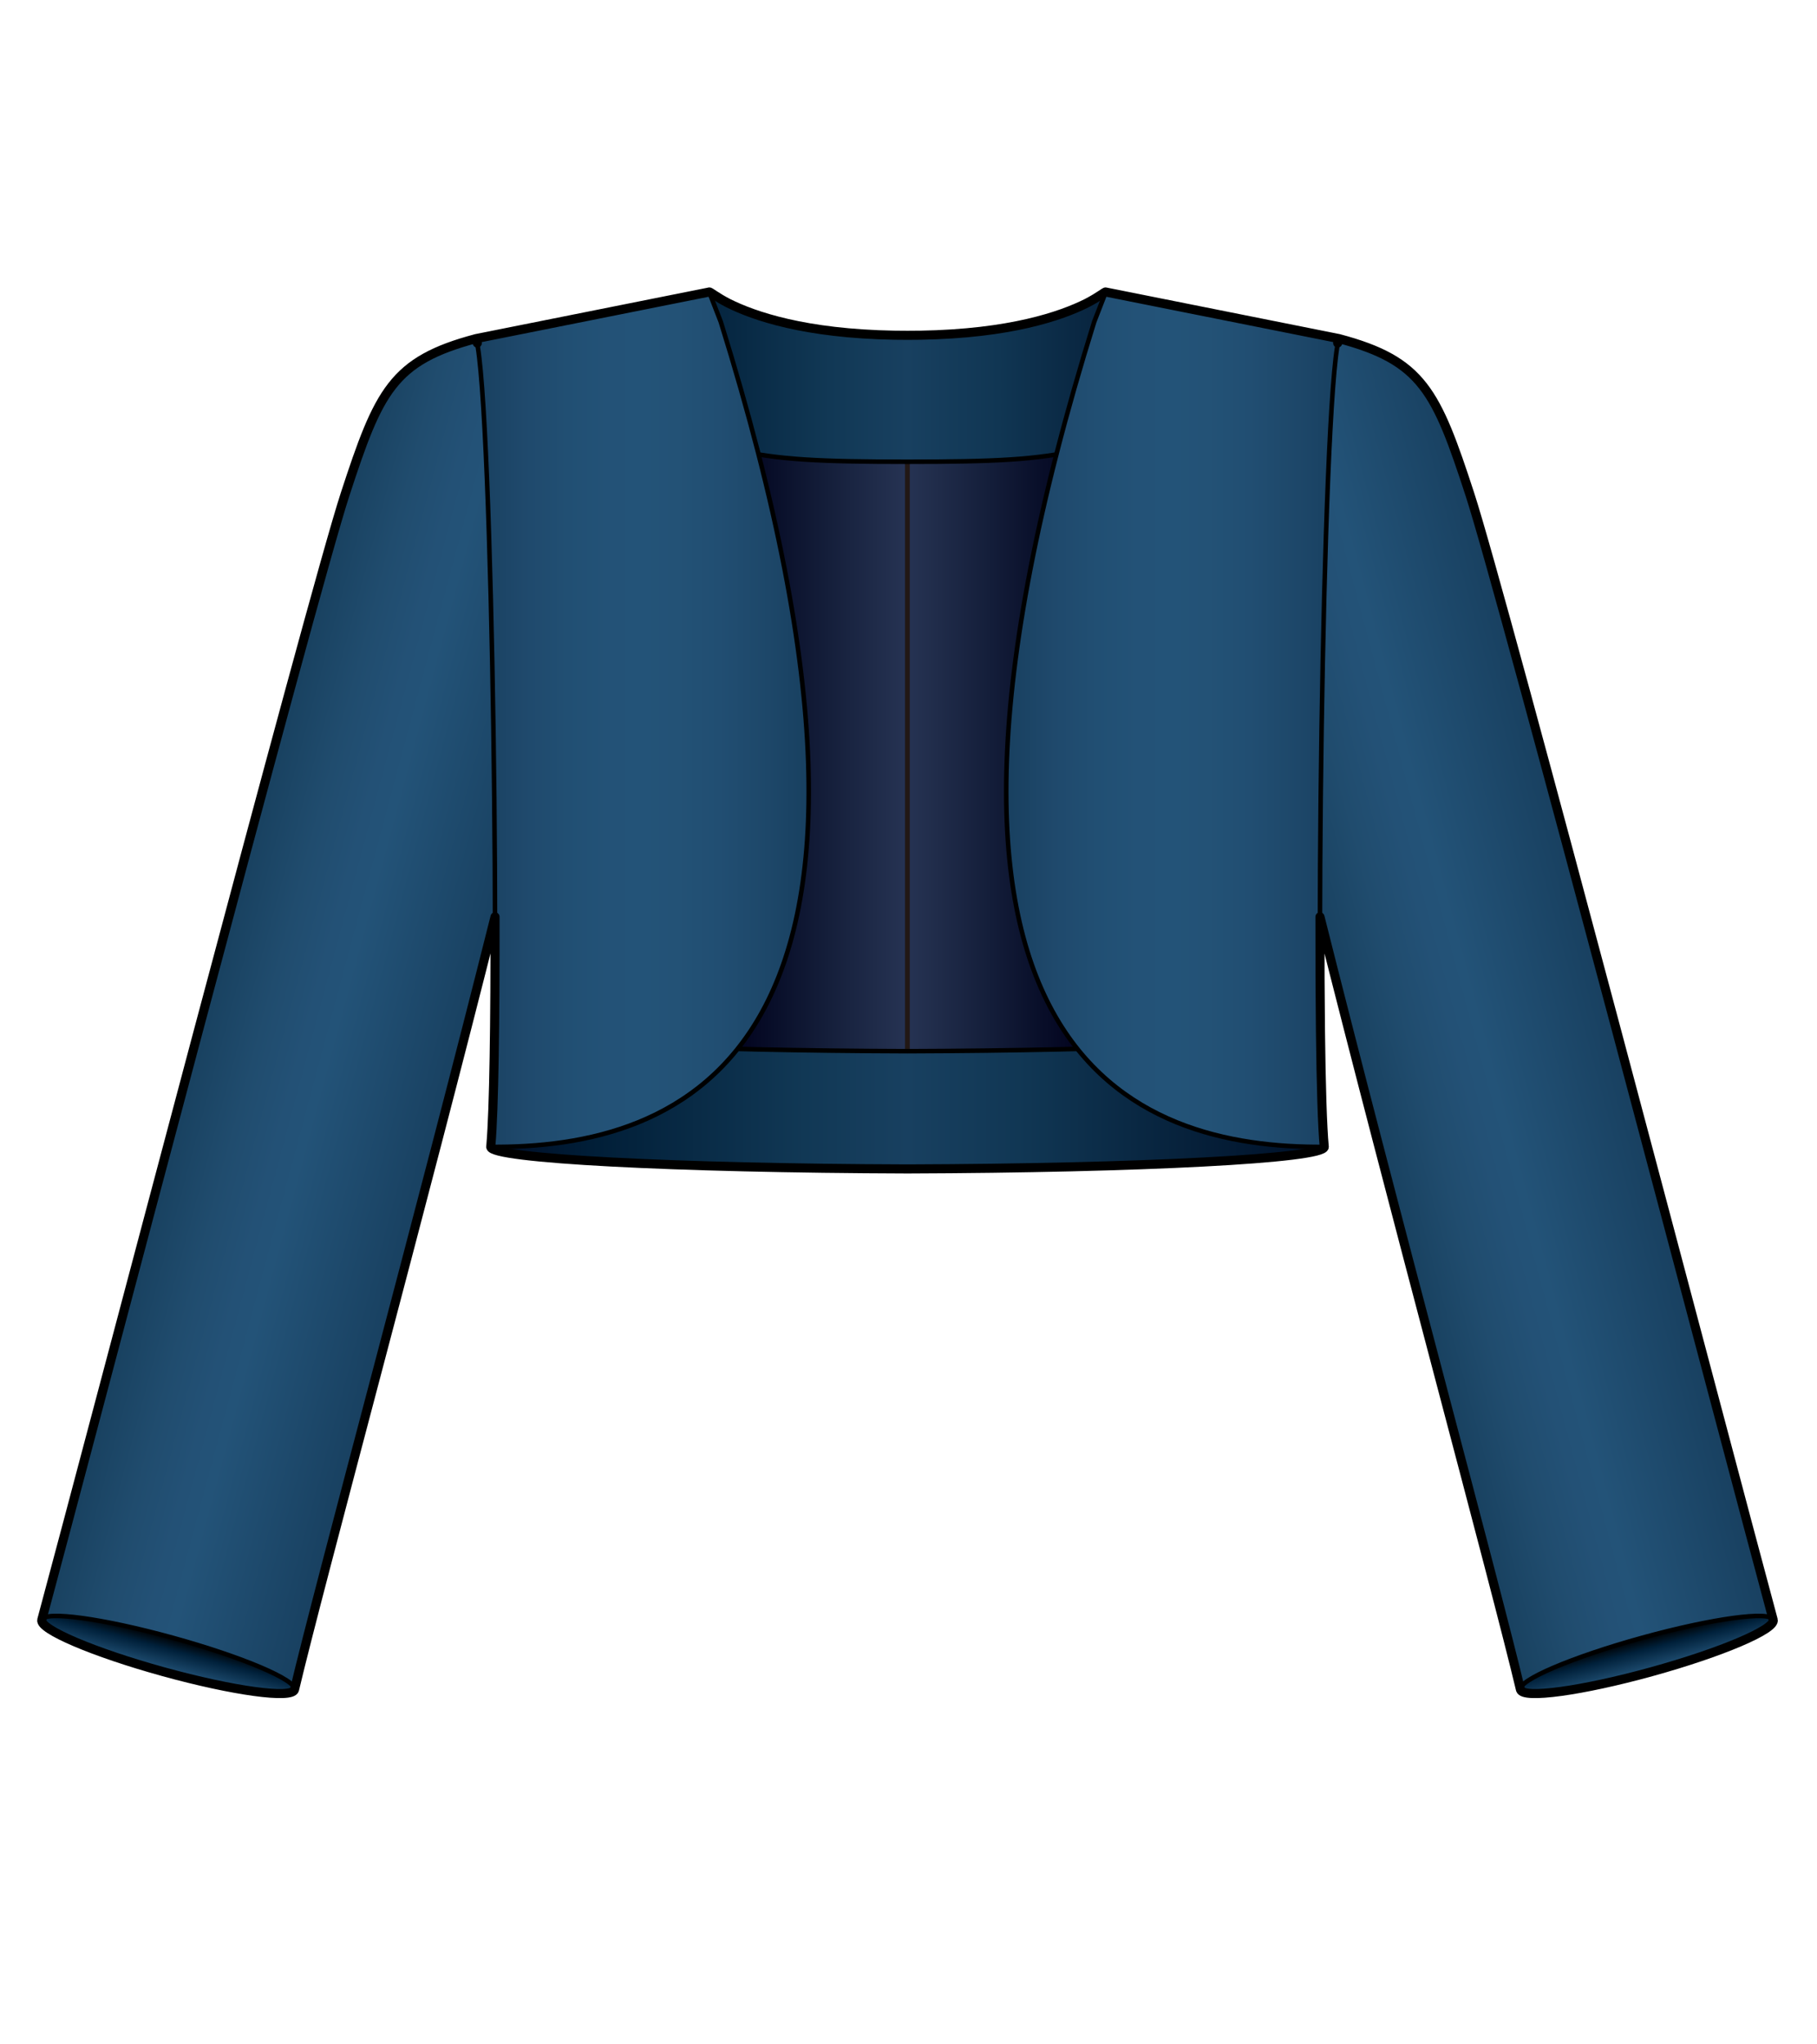
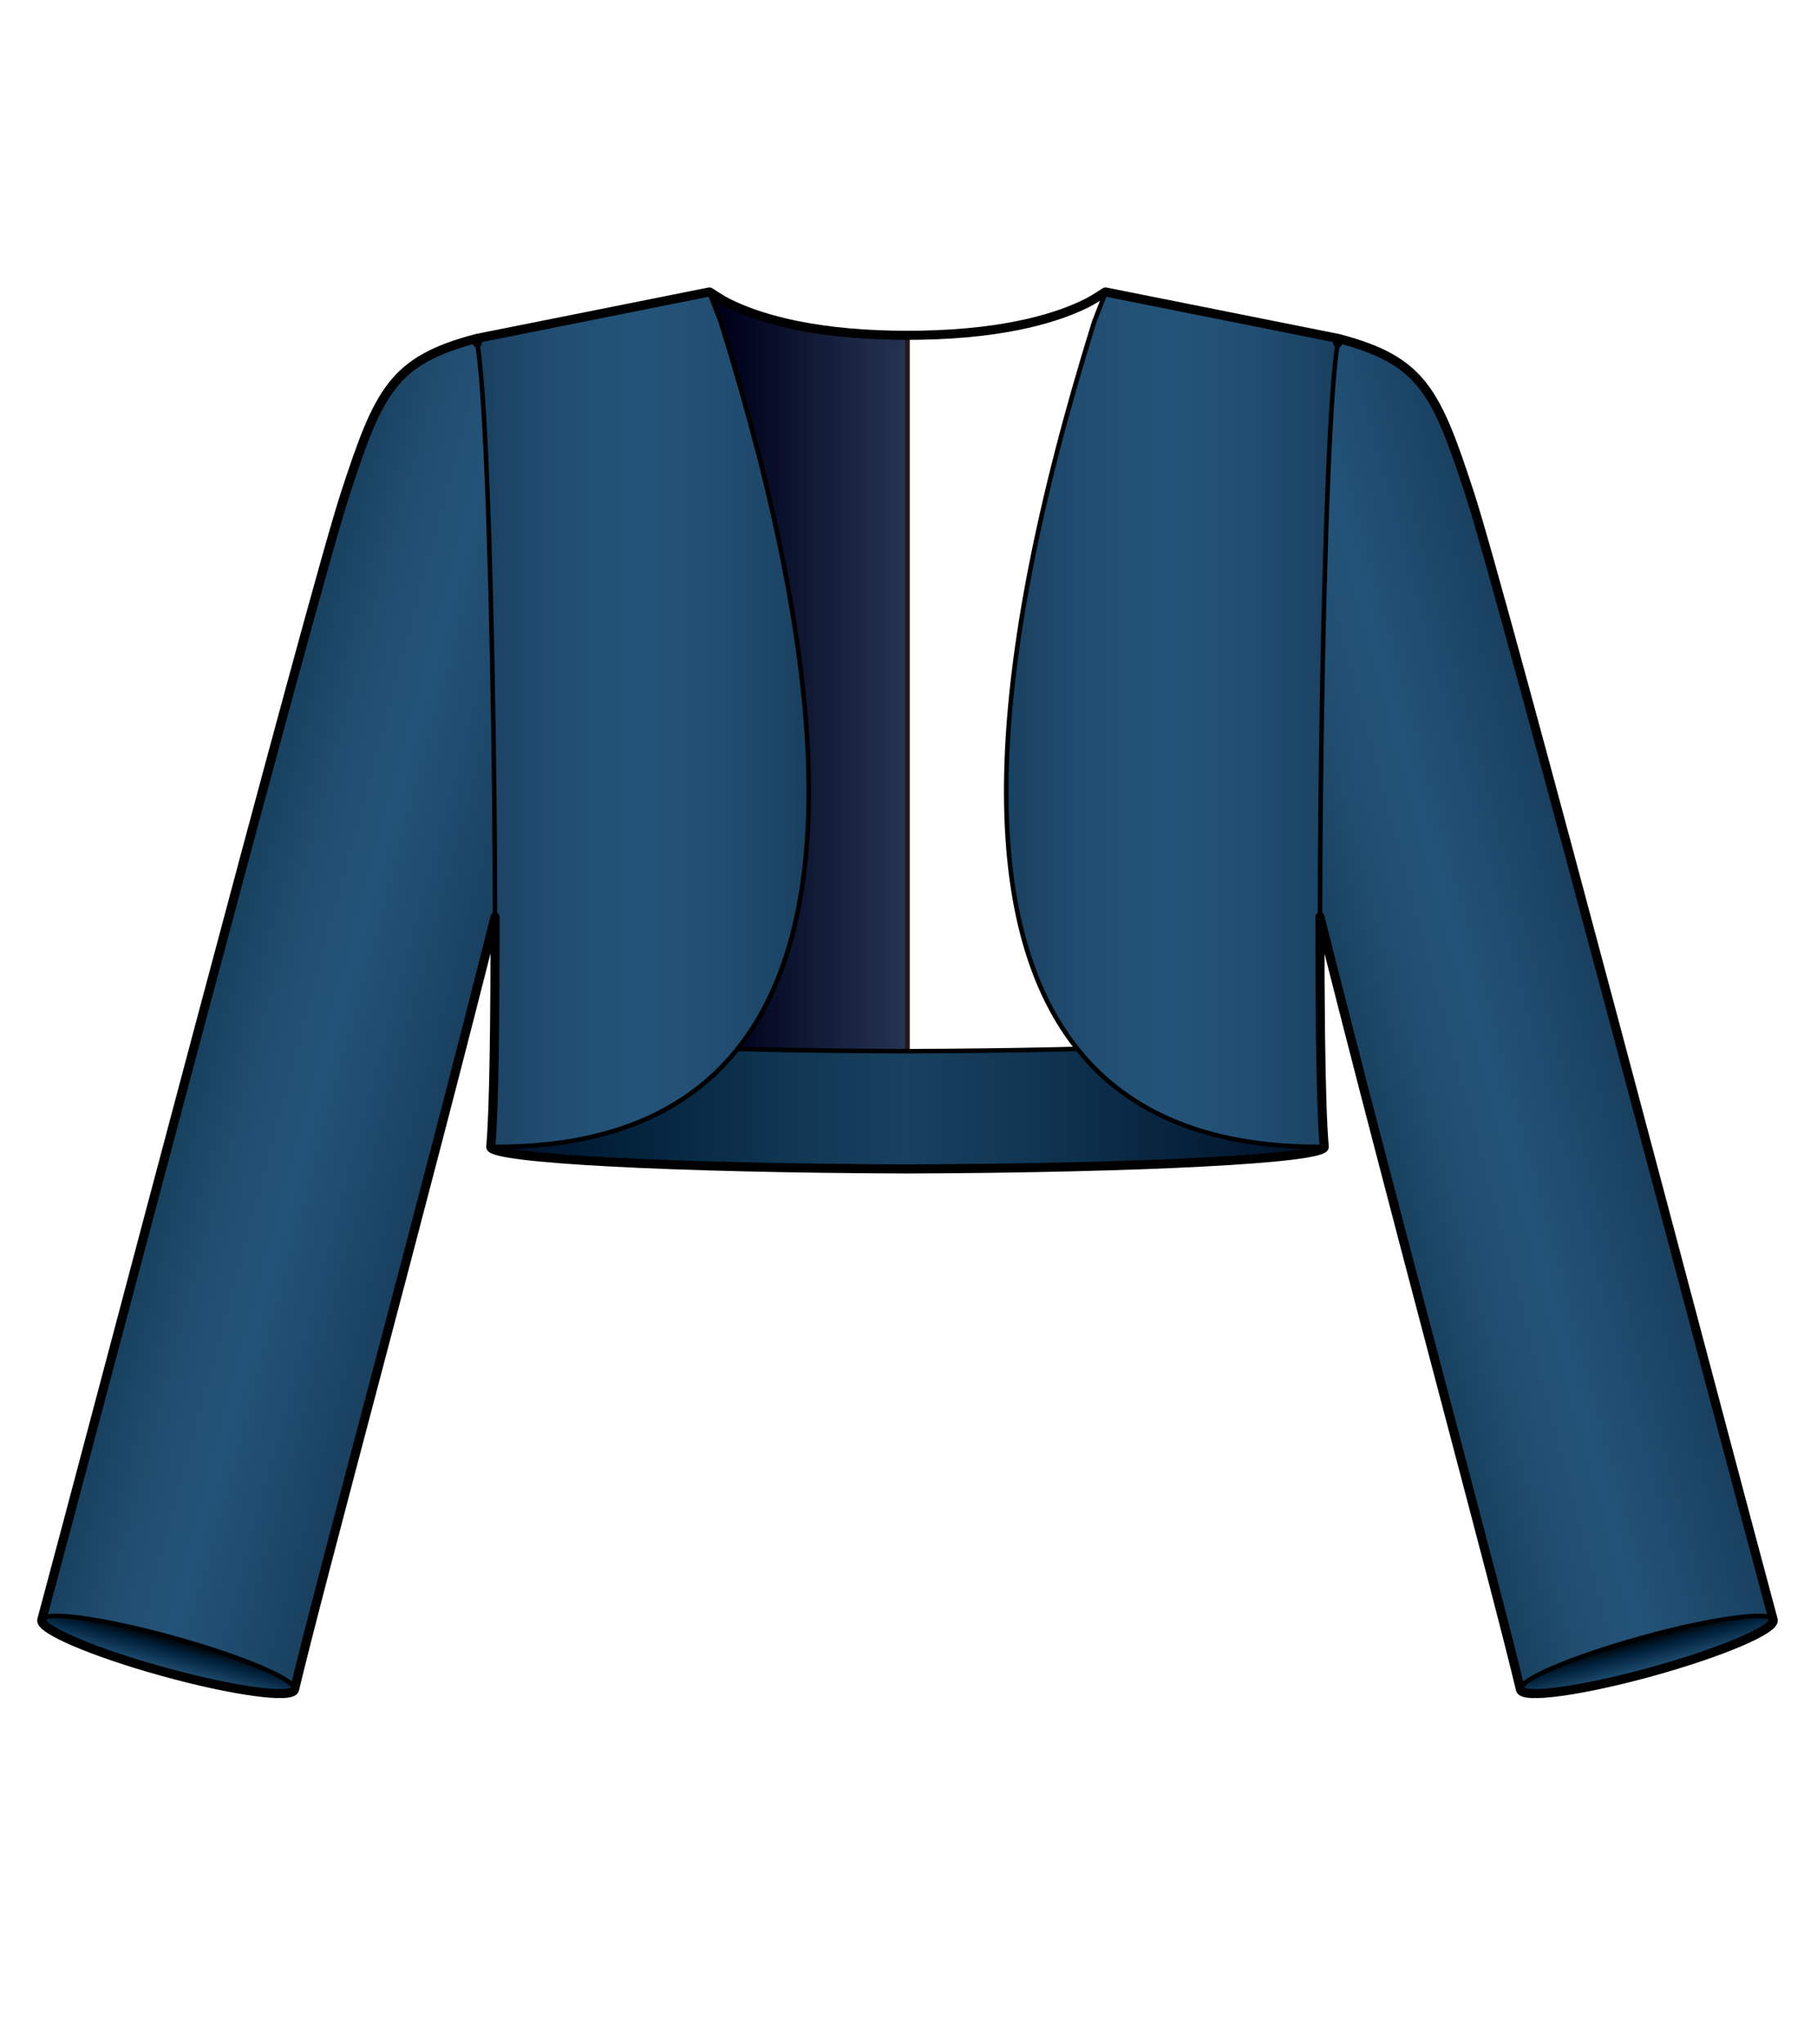
<svg xmlns="http://www.w3.org/2000/svg" version="1.1" id="レイヤー_1" width="600" height="675" viewBox="0 0 600 675" overflow="visible" enable-background="new 0 0 600 675" xml:space="preserve">
  <rect fill="none" width="600" height="675" />
  <g>
    <linearGradient id="XMLID_11_" gradientUnits="userSpaceOnUse" x1="157.236" y1="241.177" x2="299.668" y2="241.177">
      <stop offset="0.006" style="stop-color:#000000" />
      <stop offset="0.178" style="stop-color:#000000" />
      <stop offset="0.32" style="stop-color:#000000" />
      <stop offset="0.451" style="stop-color:#00000A" />
      <stop offset="0.576" style="stop-color:#00001B" />
      <stop offset="0.696" style="stop-color:#090F2A" />
      <stop offset="0.812" style="stop-color:#141E3A" />
      <stop offset="0.924" style="stop-color:#1F2B49" />
      <stop offset="1" style="stop-color:#263353" />
    </linearGradient>
    <path fill="url(#XMLID_11_)" stroke="#221815" stroke-width="1.5" stroke-linecap="round" stroke-linejoin="round" d="   M162.047,378.679c0,3.87,60.808,7.035,137.622,7.276l-0.003-0.002v-275.24c-51.446,0-64.938-14.96-65.483-14.293l-76.946,15.371   C162.831,133.706,165.229,345.247,162.047,378.679z" />
    <linearGradient id="XMLID_12_" gradientUnits="userSpaceOnUse" x1="442.096" y1="241.177" x2="299.665" y2="241.177">
      <stop offset="0.006" style="stop-color:#000000" />
      <stop offset="0.178" style="stop-color:#000000" />
      <stop offset="0.32" style="stop-color:#000000" />
      <stop offset="0.451" style="stop-color:#00000A" />
      <stop offset="0.576" style="stop-color:#00001B" />
      <stop offset="0.696" style="stop-color:#090F2A" />
      <stop offset="0.812" style="stop-color:#141E3A" />
      <stop offset="0.924" style="stop-color:#1F2B49" />
      <stop offset="1" style="stop-color:#263353" />
    </linearGradient>
-     <path fill="url(#XMLID_12_)" stroke="#221815" stroke-width="1.5" stroke-linecap="round" stroke-linejoin="round" d="   M437.287,378.679c0,3.87-60.811,7.035-137.622,7.276v-0.002v-275.24c51.45,0,64.938-14.96,65.485-14.293l76.945,15.371   C436.504,133.706,434.105,345.247,437.287,378.679z" />
    <linearGradient id="XMLID_13_" gradientUnits="userSpaceOnUse" x1="196.256" y1="124.441" x2="403.08" y2="124.441">
      <stop offset="0" style="stop-color:#000C25" />
      <stop offset="0.111" style="stop-color:#001D36" />
      <stop offset="0.376" style="stop-color:#113855" />
      <stop offset="0.5" style="stop-color:#184060" />
      <stop offset="0.645" style="stop-color:#103653" />
      <stop offset="0.963" style="stop-color:#00132B" />
      <stop offset="1" style="stop-color:#000C25" />
    </linearGradient>
-     <path fill="url(#XMLID_13_)" stroke="#000000" stroke-width="1.5" stroke-linecap="round" stroke-linejoin="round" d="   M299.665,152.462c-29.087-0.004-42.547-0.651-57.217-3.975c-10.654-2.414-19.366-6.399-26.628-12.185   c-7.931-6.323-14.01-14.744-18.073-25.03l0,0c-0.546-1.297-1.104-3.166-1.491-4.532l37.926-10.32   c3.777,2.509,20.739,14.293,65.483,14.293c44.745,0,61.708-11.784,65.485-14.293l37.93,10.32c-0.391,1.367-0.949,3.235-1.494,4.532   l0,0c-4.062,10.286-10.145,18.707-18.074,25.03c-7.261,5.785-15.971,9.771-26.626,12.185   C342.215,151.811,328.755,152.458,299.665,152.462" />
    <linearGradient id="XMLID_14_" gradientUnits="userSpaceOnUse" x1="70.981" y1="319.762" x2="155.019" y2="342.28">
      <stop offset="0" style="stop-color:#184060" />
      <stop offset="0.026" style="stop-color:#194261" />
      <stop offset="0.233" style="stop-color:#204C6E" />
      <stop offset="0.398" style="stop-color:#235176" />
      <stop offset="0.5" style="stop-color:#235378" />
      <stop offset="1" style="stop-color:#184060" />
    </linearGradient>
    <path fill="url(#XMLID_14_)" stroke="#000000" stroke-width="1.5" stroke-linecap="round" stroke-linejoin="round" d="   M173.227,263.005c-22.585,94.32-66.604,255.3-75.979,294.878l-83.451-23.046C29.32,477.346,102.837,197.304,113.96,163.2   c11.131-34.105,15.748-44.12,43.275-51.409" />
    <linearGradient id="XMLID_15_" gradientUnits="userSpaceOnUse" x1="444.313" y1="342.279" x2="528.352" y2="319.761">
      <stop offset="0" style="stop-color:#184060" />
      <stop offset="0.026" style="stop-color:#194261" />
      <stop offset="0.233" style="stop-color:#204C6E" />
      <stop offset="0.398" style="stop-color:#235176" />
      <stop offset="0.5" style="stop-color:#235378" />
      <stop offset="1" style="stop-color:#184060" />
    </linearGradient>
    <path fill="url(#XMLID_15_)" stroke="#000000" stroke-width="1.5" stroke-linecap="round" stroke-linejoin="round" d="   M426.106,263.005c22.583,94.32,66.604,255.3,75.978,294.878l83.451-23.046c-15.523-57.491-89.039-337.533-100.164-371.637   c-11.129-34.105-15.746-44.12-43.275-51.409" />
    <linearGradient id="XMLID_16_" gradientUnits="userSpaceOnUse" x1="162.049" y1="363.356" x2="437.288" y2="363.356">
      <stop offset="0" style="stop-color:#000C25" />
      <stop offset="0.111" style="stop-color:#001D36" />
      <stop offset="0.376" style="stop-color:#113855" />
      <stop offset="0.5" style="stop-color:#184060" />
      <stop offset="0.645" style="stop-color:#103653" />
      <stop offset="0.963" style="stop-color:#00132B" />
      <stop offset="1" style="stop-color:#000C25" />
    </linearGradient>
    <path fill="url(#XMLID_16_)" stroke="#000000" stroke-width="1.5" stroke-linecap="round" stroke-linejoin="round" d="   M162.049,378.679c0.628-6.615,1.039-20.206,1.251-37.92l0.004,0.005c9.047,3.423,65.988,6.1,136.365,6.319   c70.388-0.22,127.337-2.897,136.37-6.321l-0.003-0.003c0.209,17.714,0.623,31.305,1.252,37.92c0,3.87-60.807,7.035-137.619,7.276   C222.856,385.714,162.049,382.549,162.049,378.679z" />
    <linearGradient id="XMLID_17_" gradientUnits="userSpaceOnUse" x1="54.017" y1="551.982" x2="57.03" y2="540.737">
      <stop offset="0" style="stop-color:#235378" />
      <stop offset="0.654" style="stop-color:#00203A" />
      <stop offset="1" style="stop-color:#000000" />
    </linearGradient>
    <path fill="url(#XMLID_17_)" stroke="#000000" stroke-width="1.5" stroke-linecap="round" stroke-linejoin="round" d="   M97.249,557.883c-0.855,3.095-20.229,0.443-43.272-5.92c-23.048-6.363-41.035-14.031-40.179-17.126   c0.854-3.095,20.228-0.443,43.272,5.921C80.116,547.121,98.104,554.789,97.249,557.883z" />
    <linearGradient id="XMLID_18_" gradientUnits="userSpaceOnUse" x1="545.316" y1="551.982" x2="542.303" y2="540.737">
      <stop offset="0" style="stop-color:#235378" />
      <stop offset="0.654" style="stop-color:#00203A" />
      <stop offset="1" style="stop-color:#000000" />
    </linearGradient>
    <path fill="url(#XMLID_18_)" stroke="#000000" stroke-width="1.5" stroke-linecap="round" stroke-linejoin="round" d="   M502.084,557.883c0.854,3.095,20.228,0.443,43.273-5.92c23.045-6.363,41.033-14.031,40.178-17.126   c-0.854-3.095-20.229-0.443-43.272,5.921C519.219,547.121,501.229,554.789,502.084,557.883z" />
    <linearGradient id="XMLID_19_" gradientUnits="userSpaceOnUse" x1="332.274" y1="237.552" x2="442.096" y2="237.552">
      <stop offset="0" style="stop-color:#184060" />
      <stop offset="0.015" style="stop-color:#194161" />
      <stop offset="0.146" style="stop-color:#1F496C" />
      <stop offset="0.273" style="stop-color:#214F73" />
      <stop offset="0.394" style="stop-color:#235277" />
      <stop offset="0.5" style="stop-color:#235378" />
      <stop offset="0.601" style="stop-color:#235276" />
      <stop offset="0.731" style="stop-color:#214E72" />
      <stop offset="0.878" style="stop-color:#1D4769" />
      <stop offset="1" style="stop-color:#184060" />
    </linearGradient>
    <path fill="url(#XMLID_19_)" stroke="#000000" stroke-width="1.5" stroke-linecap="round" stroke-linejoin="round" d="   M437.287,378.679c-3.182-33.432-0.783-244.973,4.809-266.888L365.15,96.42l-3.813,9.806   C285.458,349.645,375.104,379.169,437.287,378.679z" />
    <linearGradient id="XMLID_20_" gradientUnits="userSpaceOnUse" x1="157.236" y1="237.552" x2="267.058" y2="237.552">
      <stop offset="0" style="stop-color:#184060" />
      <stop offset="0.015" style="stop-color:#194161" />
      <stop offset="0.146" style="stop-color:#1F496C" />
      <stop offset="0.273" style="stop-color:#214F73" />
      <stop offset="0.394" style="stop-color:#235277" />
      <stop offset="0.5" style="stop-color:#235378" />
      <stop offset="0.601" style="stop-color:#235276" />
      <stop offset="0.731" style="stop-color:#214E72" />
      <stop offset="0.878" style="stop-color:#1D4769" />
      <stop offset="1" style="stop-color:#184060" />
    </linearGradient>
    <path fill="url(#XMLID_20_)" stroke="#000000" stroke-width="1.5" stroke-linecap="round" stroke-linejoin="round" d="   M162.047,378.679c3.182-33.432,0.784-244.973-4.811-266.888l76.946-15.371l3.813,9.806   C313.875,349.645,224.229,379.169,162.047,378.679z" />
    <path fill="none" stroke="#000000" stroke-width="3" stroke-linecap="round" stroke-linejoin="round" d="M436.035,340.759   c0,0.001,0,0.003,0,0.003h0.003L436.035,340.759z M585.535,534.837c-15.523-57.491-89.039-337.533-100.164-371.637   c-11.129-34.105-15.746-44.12-43.275-51.409c0,0-0.857,3.356,0,0L365.15,96.42c-0.188-0.234-1.963,1.439-6.375,3.714   c-8.395,4.174-25.068,10.038-54.929,10.545c-0.065,0-0.136,0-0.203,0.001c-1.301,0.021-2.628,0.032-3.979,0.032   c-1.352,0-2.675-0.011-3.976-0.032c-0.069-0.001-0.135-0.001-0.204-0.001c-29.859-0.507-46.536-6.371-54.93-10.545   c-4.411-2.274-6.184-3.948-6.374-3.714l-76.946,15.371c0.857,3.356,0,0,0,0c-27.528,7.289-32.144,17.304-43.275,51.409   C102.837,197.304,29.32,477.346,13.798,534.837c-0.856,3.095,17.131,10.763,40.179,17.126c23.043,6.363,42.417,9.015,43.272,5.92   c8.156-34.439,42.542-160.788,66.214-255.165c0.057,34.753-0.364,63.63-1.339,75.095c-0.002,0.056-0.01,0.109-0.012,0.165   c-0.022,0.239-0.043,0.477-0.064,0.701c0,3.87,60.806,7.035,137.618,7.276l0,0c0,0,0,0,0.003,0   c76.812-0.241,137.619-3.406,137.619-7.276c-0.629-6.615-1.043-20.204-1.252-37.917h-0.002   c-0.133-11.259-0.186-24.184-0.162-38.044c23.672,94.377,58.057,220.726,66.213,255.165c0.854,3.095,20.228,0.443,43.273-5.92   C568.402,545.6,586.391,537.932,585.535,534.837z" />
  </g>
</svg>